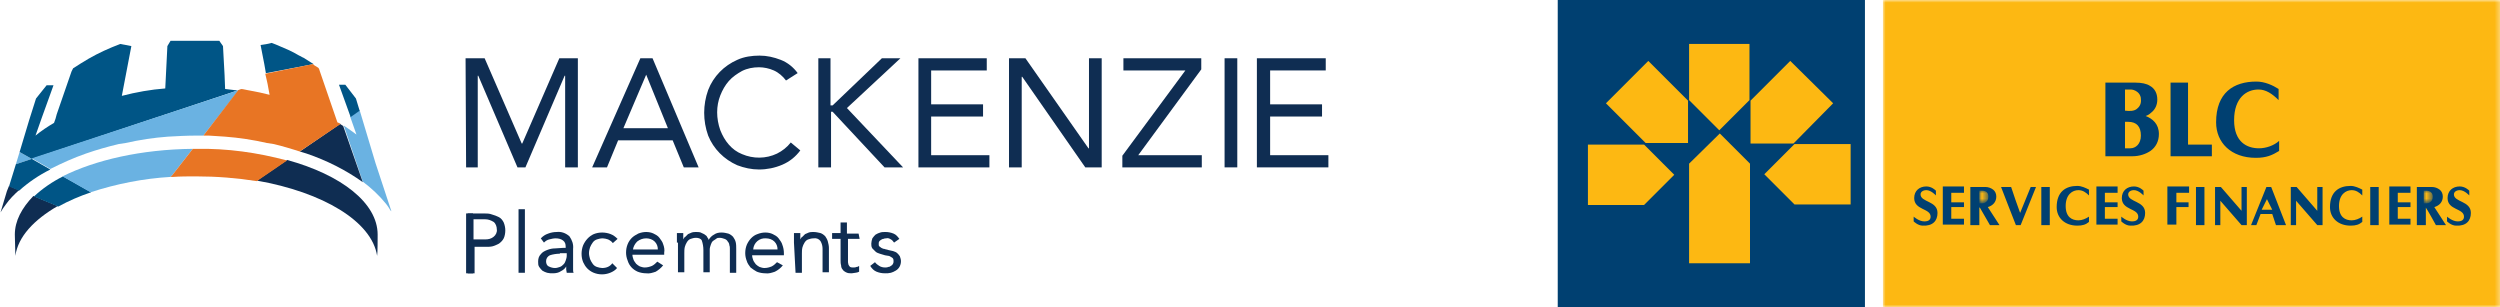
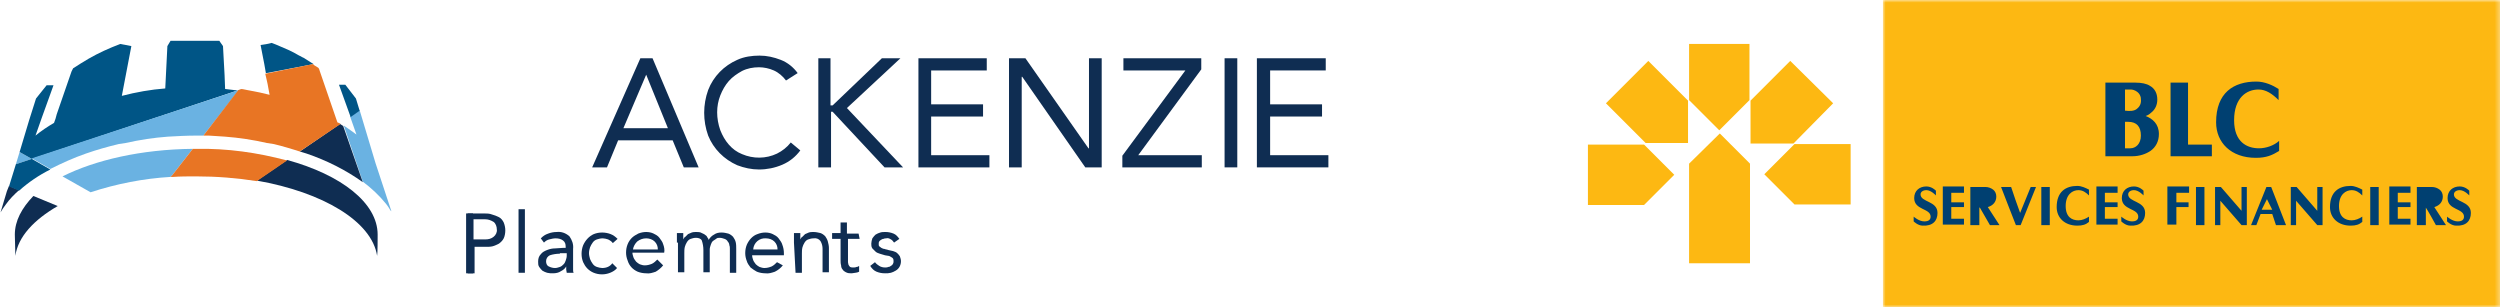
<svg xmlns="http://www.w3.org/2000/svg" version="1.1" id="Layer_1" x="0px" y="0px" viewBox="0 0 472 58" style="enable-background:new 0 0 472 58;" xml:space="preserve">
  <style type="text/css">
	.st0{fill:#004071;}
	.st1{fill:#6AB2E2;}
	.st2{fill:#0F2D52;}
	.st3{fill-rule:evenodd;clip-rule:evenodd;fill:#FDB812;}
	.st4{filter:url(#Adobe_OpacityMaskFilter);}
	.st5{fill-rule:evenodd;clip-rule:evenodd;fill:#FFFFFF;}
	.st6{mask:url(#mask-2_00000082368541907595154700000002584579067803777928_);fill-rule:evenodd;clip-rule:evenodd;fill:#FDB812;}
	.st7{filter:url(#Adobe_OpacityMaskFilter_00000136406246860073793590000016343230590091068333_);}
	.st8{mask:url(#mask-2_00000153689547807026552170000008226394574876293507_);fill-rule:evenodd;clip-rule:evenodd;fill:#FDB812;}
	.st9{filter:url(#Adobe_OpacityMaskFilter_00000171703522177668604830000016173718873784820631_);}
	.st10{mask:url(#mask-4_00000021807363895340259490000013971805838993459354_);fill-rule:evenodd;clip-rule:evenodd;fill:#FDB812;}
	.st11{fill:#FDB812;}
	.st12{fill:#005586;}
	.st13{fill:#E87524;}
</style>
  <rect x="357.6" y="11.5" class="st0" width="111.3" height="35.9" />
  <polygon class="st1" points="674.5,-175.4 671.5,-174.4 672.2,-176.7 " />
  <path class="st2" d="M669.9-169.2l-1.2,4c0.3-0.5,0.6-1,1-1.5c0.7-1,1.6-1.9,2.5-2.7l-1.9-0.8L669.9-169.2z" />
  <g>
    <g id="BLCSF_x5F_WHITE-_x28_knockout_x29__x5F_FR_00000088097619735535564610000017128818451652456602_" transform="translate(294, 0)">
      <path id="Fill-1_00000038400271896561302230000001304051415296318906_" class="st3" d="M107.8,23c0,0-0.6,0-0.6,0v5c0.3,0,1,0,1,0    c1,0,2-0.8,2-2.4C110.2,23.9,109.4,23,107.8,23" />
      <path id="Fill-2_00000088115536068425708670000018052146454964833684_" class="st3" d="M109.5,20.5c0.5-0.4,0.8-1,0.7-1.8    c0-1.2-1.2-1.8-1.9-1.8c0,0-1,0-1.1,0v4c0,0,0.1,0,0.1,0C108,21,109,21,109.5,20.5" />
      <g id="Group-6_00000168107781636143867630000012983306611017342125_" transform="translate(61, 0)">
        <g id="Clip-4_00000060718269898396540750000017442523691224970157_">
			</g>
        <defs>
          <filter id="Adobe_OpacityMaskFilter" filterUnits="userSpaceOnUse" x="18.7" y="36" width="1.7" height="2.4">
            <feColorMatrix type="matrix" values="1 0 0 0 0  0 1 0 0 0  0 0 1 0 0  0 0 0 1 0" />
          </filter>
        </defs>
        <mask maskUnits="userSpaceOnUse" x="18.7" y="36" width="1.7" height="2.4" id="mask-2_00000082368541907595154700000002584579067803777928_">
          <g class="st4">
            <polygon id="path-1_00000181086014411507706260000001965070240462158777_" class="st5" points="0.5,0 117.3,0 117.3,58 0.5,58             " />
          </g>
        </mask>
-         <path id="Fill-3_00000071551421375541746310000002248114221542529458_" class="st6" d="M19.2,36c0,0-0.5,0-0.5,0v2.4     c0.2,0,0.5,0,0.5,0c0.3,0,0.6-0.1,0.8-0.3c0.3-0.2,0.4-0.6,0.4-1C20.4,36.4,20,36,19.2,36" />
        <defs>
          <filter id="Adobe_OpacityMaskFilter_00000036211270819214683630000014747634457936194441_" filterUnits="userSpaceOnUse" x="0.5" y="0" width="116.8" height="58">
            <feColorMatrix type="matrix" values="1 0 0 0 0  0 1 0 0 0  0 0 1 0 0  0 0 0 1 0" />
          </filter>
        </defs>
        <mask maskUnits="userSpaceOnUse" x="0.5" y="0" width="116.8" height="58" id="mask-2_00000153689547807026552170000008226394574876293507_">
          <g style="filter:url(#Adobe_OpacityMaskFilter_00000036211270819214683630000014747634457936194441_);">
            <polygon id="path-1_00000014609524382331946570000017538111437332057234_" class="st5" points="0.5,0 117.3,0 117.3,58 0.5,58             " />
          </g>
        </mask>
        <path id="Fill-5_00000135692187278641069680000010257893572997940123_" class="st8" d="M108.7,42.6c-0.9,0-1.7-0.8-1.7-0.8l0-0.9     c0,0,1,0.9,2,0.9c0.8,0,1.2-0.3,1.2-0.9c0-1.6-3.1-1.2-3.1-3.5c0-1.4,1-2.2,2.3-2.2c1,0,1.7,0.7,1.8,0.8l0,0.9c0,0-0.9-1-1.8-1     c-0.6,0-1.1,0.3-1.1,0.8c0,1.5,3.2,1.2,3.2,3.5C111.5,41.7,110.6,42.7,108.7,42.6z M104.9,42.5L104.9,42.5     c-0.1-0.2-1.6-2.9-1.9-3.3H103c0,0.2,0,3.3,0,3.3h-1.7v-7.2h2.8c0.6,0,1.1,0.2,1.5,0.5c0.4,0.3,0.6,0.8,0.6,1.3     c0,1-0.6,1.7-1.6,2c0,0,0,0,0,0l0,0l2.2,3.4H104.9z M100.1,36.4h-2.4v1.8h2.4v0.9h-2.4v2.2h2.4v1.1h-4v-7.2h4V36.4z M92.5,42.5     h1.6v-7.2h-1.6V42.5z M88.8,42.6c-2.4,0-3.9-1.5-3.9-3.5c0-2.9,1.7-4,3.9-4c0.8,0,1.6,0.4,2.2,0.7l0,1.1c-0.6-0.6-1.2-1-2-1     c-1.1,0-2.4,0.8-2.4,3c0,2.1,1.2,2.7,2.4,2.7c0.7,0,1.4-0.3,2-0.7l0,1C90.4,42.4,89.8,42.6,88.8,42.6z M83.4,42.5h-0.9l-4-4.6     v4.6h-1v-7.2h1.1l3.9,4.5v-4.5h1V42.5z M74.7,42.5L74,40.4h-2.2L71,42.5h-1l2.9-7.2h0.9l2.8,7.2H74.7z M69.1,42.5h-0.9l-4-4.6     v4.6h-1v-7.2h1.1l3.9,4.5v-4.5h1V42.5z M62.6,29.5h-7.8V15.6h3.3v11.7l4.5,0V29.5z M59.6,42.5h1.6v-7.2h-1.6V42.5z M58.2,36.4     l-2.3,0l0,1.8l2.3,0v0.9l-2.3,0l0,3.3l-1.7,0v-7.2h4.1V36.4z M51,28.5c-0.9,0.6-2.1,1-3.4,1h-5.1V15.6h5.7c1.1,0,2.1,0.2,2.7,0.6     c0.9,0.5,1.4,1.4,1.4,2.6c0,1-0.4,1.9-1.2,2.5c-0.3,0.3-0.7,0.5-1,0.6c1.3,0.5,2.5,1.5,2.5,3.4C52.6,26.7,52,27.8,51,28.5z      M47.2,42.6c-0.9,0-1.7-0.8-1.7-0.8l0-0.9c0,0,1,0.9,2,0.9c0.8,0,1.2-0.3,1.2-0.9c0-1.6-3.1-1.2-3.1-3.5c0-1.4,1-2.2,2.3-2.2     c1,0,1.7,0.7,1.8,0.8l0,0.9c0,0-0.9-1-1.8-1c-0.6,0-1.1,0.3-1.1,0.8c0,1.5,3.2,1.2,3.2,3.5C50,41.7,49.1,42.7,47.2,42.6z      M44.8,36.4h-2.4v1.8h2.4v0.9h-2.4v2.2h2.4v1.1h-4v-7.2h4V36.4z M37.2,42.6c-2.4,0-3.9-1.5-3.9-3.5c0-2.9,1.7-4,3.9-4     c0.8,0,1.6,0.4,2.2,0.7l0,1.1c-0.6-0.6-1.2-1-2-1c-1.1,0-2.4,0.8-2.4,3c0,2.1,1.2,2.7,2.4,2.7c0.7,0,1.4-0.3,2-0.7l0,1     C38.8,42.4,38.2,42.6,37.2,42.6z M30.4,42.5h1.6v-7.2h-1.6V42.5z M26.5,42.5h-0.9c-0.7-1.8-2.2-5.6-2.8-7.2h1.9     c0.5,1.6,1.1,3.2,1.7,4.9l2-4.9h1L26.5,42.5z M20.7,42.5L20.7,42.5l-1.9-3.3h-0.1c0,0.2,0,3.3,0,3.3h-1.7v-7.2h2.8     c0.6,0,1.1,0.2,1.5,0.5c0.4,0.3,0.6,0.8,0.6,1.3c0,1-0.6,1.7-1.6,2c0,0,0,0,0,0l0,0l2.2,3.4H20.7z M15.8,36.4h-2.4v1.8h2.4v0.9     h-2.4v2.2h2.4v1.1h-4v-7.2h4V36.4z M8,42.6c-0.9,0-1.7-0.8-1.7-0.8l0-0.9c0,0,1,0.9,2,0.9c0.8,0,1.2-0.3,1.2-0.9     c0-1.6-3.1-1.2-3.1-3.5c0-1.4,1-2.2,2.3-2.2c1,0,1.7,0.7,1.8,0.8l0,0.9c0,0-0.9-1-1.8-1c-0.6,0-1.1,0.3-1.1,0.8     c0,1.5,3.2,1.2,3.2,3.5C10.8,41.7,9.9,42.7,8,42.6z M71,15.4c1.6,0,3.1,0.7,4.2,1.4l0,2.1c-1.2-1.2-2.4-2-3.8-2     c-2.2,0-4.6,1.5-4.6,5.8c0,4.1,2.4,5.3,4.7,5.3c1.3,0,2.8-0.5,3.8-1.4l0,1.9c-1.3,0.8-2.4,1.3-4.4,1.3c-4.7,0-7.5-2.9-7.5-6.7     C63.4,17.5,66.7,15.4,71,15.4z M0.5,58h116.8V0H0.5V58z" />
      </g>
      <polyline id="Fill-7_00000076566923117294999010000014805795636690286490_" class="st3" points="133,39.6 135,39.6 134,37.6     133,39.6   " />
      <g id="Group-11_00000008845365949747113110000014408622959210893459_">
        <g id="Clip-9_00000154410336703095412320000008270098253387633594_">
			</g>
        <defs>
          <filter id="Adobe_OpacityMaskFilter_00000124147387079776117000000006858437052878687112_" filterUnits="userSpaceOnUse" x="163.6" y="36" width="1.7" height="2.4">
            <feColorMatrix type="matrix" values="1 0 0 0 0  0 1 0 0 0  0 0 1 0 0  0 0 0 1 0" />
          </filter>
        </defs>
        <mask maskUnits="userSpaceOnUse" x="163.6" y="36" width="1.7" height="2.4" id="mask-4_00000021807363895340259490000013971805838993459354_">
          <g style="filter:url(#Adobe_OpacityMaskFilter_00000124147387079776117000000006858437052878687112_);">
            <polygon id="path-3_00000014634693390847333000000015206167542562249402_" class="st5" points="0.1,0 165.3,0 165.3,58 0.1,58             " />
          </g>
        </mask>
-         <path id="Fill-8_00000067219237800603437620000008155054065166572951_" class="st10" d="M164.1,36c0,0-0.5,0-0.5,0v2.4     c0.2,0,0.5,0,0.5,0c0.3,0,0.6-0.1,0.8-0.3c0.3-0.2,0.4-0.6,0.4-1C165.3,36.4,164.8,36,164.1,36" />
-         <rect x="0.1" y="0" class="st0" width="58" height="58" />
        <g>
          <path class="st11" d="M9.2,19.5l7.5,7.5h8V19l-7.5-7.5L9.2,19.5z M5.8,27.2v11.5h10.6l5.7-5.7l-5.7-5.7H5.8z M24.9,30.9v18.8      h11.5V30.9l-5.7-5.7L24.9,30.9z M44.8,27.2l-5.7,5.7l5.7,5.7h10.6V27.2H44.8z M52.1,19.5L44,11.5L36.5,19v8.1h8.1L52.1,19.5z       M24.9,18.9l5.7,5.7l5.7-5.7V8.3H24.9V18.9z" />
        </g>
      </g>
    </g>
    <path class="st2" d="M88,40.3h1.3v11.3H88V40.3z" />
-     <path class="st2" d="M87.9,11h3.6l7,16.1h0.1l7-16.1h3.5v20.6h-2.4V14.3h-0.1l-7.4,17.3h-1.5l-7.4-17.3h-0.1v17.3H88L87.9,11z" />
    <path class="st2" d="M120.9,11h2.3l8.7,20.6h-2.8l-2.1-5.1h-10.3l-2.1,5.1h-2.8L120.9,11z M122,14.1L122,14.1l-4.3,10.1h8.4   L122,14.1z" />
    <path class="st2" d="M148.4,15.2c-0.6-0.8-1.4-1.5-2.3-1.9c-0.9-0.4-1.9-0.6-2.8-0.6c-1.1,0-2.2,0.2-3.2,0.7   c-0.9,0.5-1.8,1.1-2.5,1.9c-0.7,0.8-1.2,1.7-1.6,2.7c-0.4,1-0.6,2.1-0.6,3.2c0,1.1,0.2,2.3,0.6,3.4c0.4,1,0.9,1.9,1.6,2.7   c0.7,0.8,1.5,1.4,2.5,1.8c2.1,0.9,4.5,0.9,6.6-0.1c1-0.5,1.9-1.2,2.6-2.1l1.8,1.5c-0.9,1.2-2,2.1-3.4,2.7c-1.4,0.6-2.9,0.9-4.4,0.9   c-1.4,0-2.8-0.3-4.1-0.8c-2.5-1.1-4.5-3.1-5.5-5.6c-1-2.8-1-5.8,0-8.6c1-2.6,3-4.6,5.5-5.7c1.3-0.6,2.8-0.8,4.2-0.8   c1.4,0,2.7,0.3,4,0.8c1.3,0.5,2.4,1.4,3.2,2.5L148.4,15.2z" />
    <path class="st2" d="M154.4,11h2.4v8.9h0.4l9.3-8.9h3.5l-10.1,9.4l10.6,11.2H167l-9.8-10.5h-0.3v10.5h-2.4V11z" />
    <path class="st2" d="M173.4,11h12.9v2.3h-10.5v6.4h9.8V22h-9.8v7.3h11v2.3h-13.4V11z" />
    <path class="st2" d="M190.5,11h3.1L205.5,28h0.1V11h2.4v20.6h-3.1L193,14.5h-0.1v17.1h-2.4L190.5,11z" />
    <path class="st2" d="M211.9,29.4l11.9-16.1h-11.7V11h14.7v2.1l-11.9,16.2h12v2.3h-15V29.4z" />
    <path class="st2" d="M231.2,11h2.4v20.6h-2.4V11z" />
    <path class="st2" d="M237.4,11h12.9v2.3h-10.5v6.4h9.8V22h-9.8v7.3h11v2.3h-13.5V11z" />
    <path class="st2" d="M88.1,40.3h3.3c0.5,0,1,0,1.5,0.2c0.4,0.1,0.9,0.3,1.3,0.5c0.4,0.2,0.7,0.6,0.9,1c0.2,0.5,0.3,1,0.3,1.5   c0,0.5-0.1,1.1-0.3,1.5c-0.2,0.4-0.5,0.7-0.9,1c-0.4,0.2-0.8,0.4-1.2,0.5c-0.4,0.1-0.8,0.1-1.2,0.1h-2.2v5h-1.3V40.3z M89.4,45.2   h2.2c0.6,0,1.1-0.1,1.6-0.5c0.4-0.3,0.7-0.9,0.6-1.4c0-0.5-0.2-1.1-0.6-1.4c-0.5-0.3-1-0.5-1.6-0.5h-2.2V45.2z" />
    <rect x="97.9" y="39.5" class="st2" width="1.2" height="12" />
    <path class="st2" d="M102.1,45c0.4-0.4,0.8-0.7,1.4-0.9c0.5-0.2,1.1-0.3,1.6-0.3c0.9-0.1,1.7,0.2,2.4,0.8c0.5,0.7,0.8,1.5,0.7,2.4   v3.2c0,0.2,0,0.4,0,0.7c0,0.2,0,0.4,0.1,0.6H107c0-0.2-0.1-0.4-0.1-0.6v-0.6l0,0c-0.2,0.4-0.6,0.7-1,0.9c-0.4,0.3-1,0.4-1.5,0.4   c-0.4,0-0.7,0-1.1-0.1c-0.3-0.1-0.6-0.2-0.9-0.4c-0.2-0.2-0.4-0.4-0.6-0.7c-0.2-0.3-0.2-0.6-0.2-1c0-0.5,0.1-1,0.5-1.4   c0.3-0.4,0.7-0.6,1.2-0.8c0.5-0.2,1-0.3,1.5-0.3c0.5,0,1-0.1,1.5-0.1h0.5v-0.2c0-0.5-0.1-0.9-0.5-1.2c-0.4-0.3-0.9-0.4-1.4-0.4   c-0.4,0-0.8,0.1-1.2,0.2c-0.4,0.1-0.7,0.3-1,0.6L102.1,45z M105.7,47.9c-0.6,0-1.3,0.1-1.9,0.3c-0.4,0.2-0.7,0.6-0.7,1.1   c0,0.4,0.1,0.8,0.5,1c0.4,0.2,0.8,0.3,1.2,0.3c0.3,0,0.6-0.1,0.9-0.2c0.3-0.1,0.5-0.3,0.7-0.5c0.2-0.2,0.3-0.4,0.4-0.7   c0.1-0.3,0.2-0.6,0.2-0.9v-0.5H105.7z" />
    <path class="st2" d="M115.7,45.9c-0.2-0.3-0.5-0.5-0.9-0.7c-0.3-0.1-0.7-0.2-1-0.2c-0.4,0-0.8,0.1-1.1,0.2   c-0.3,0.1-0.6,0.3-0.8,0.6c-0.2,0.3-0.4,0.6-0.5,0.9c-0.1,0.3-0.2,0.7-0.2,1.1c0,0.4,0.1,0.7,0.2,1.1c0.1,0.3,0.3,0.6,0.5,0.9   c0.2,0.3,0.5,0.5,0.8,0.6c0.3,0.1,0.7,0.2,1,0.2c0.8,0,1.5-0.3,1.9-0.9l0.9,0.9c-0.3,0.4-0.8,0.7-1.3,0.9c-1,0.4-2.1,0.4-3.1,0   c-0.5-0.2-0.9-0.5-1.2-0.8c-0.4-0.4-0.6-0.8-0.8-1.2c-0.2-0.5-0.3-1-0.3-1.6c0-0.5,0.1-1.1,0.3-1.6c0.4-0.9,1.1-1.7,2-2.1   c0.5-0.2,1-0.3,1.6-0.3c0.5,0,1.1,0.1,1.6,0.3c0.5,0.2,0.9,0.5,1.3,0.9L115.7,45.9z" />
-     <path class="st2" d="M125.2,50.1c-0.4,0.5-0.9,0.9-1.4,1.2c-0.6,0.2-1.2,0.4-1.8,0.3c-0.5,0-1.1-0.1-1.6-0.3   c-0.9-0.4-1.6-1.1-1.9-2.1c-0.2-0.5-0.3-1-0.3-1.5c0-0.6,0.1-1.1,0.3-1.6c0.2-0.5,0.5-0.9,0.8-1.2c0.3-0.3,0.8-0.6,1.2-0.8   c0.5-0.2,1-0.3,1.5-0.3c0.5,0,1,0.1,1.4,0.3c0.4,0.2,0.8,0.4,1.1,0.8c0.3,0.4,0.6,0.8,0.7,1.2c0.2,0.5,0.3,1.1,0.2,1.6v0.4h-6   c0,0.3,0.1,0.6,0.2,0.9c0.1,0.3,0.3,0.5,0.5,0.8c0.2,0.2,0.5,0.4,0.7,0.5c0.3,0.1,0.6,0.2,0.9,0.2c0.5,0,0.9-0.1,1.4-0.3   c0.4-0.2,0.7-0.5,1-0.8L125.2,50.1z M124.2,47.1c0-0.6-0.2-1.1-0.6-1.5c-0.4-0.4-1-0.6-1.6-0.6c-0.6,0-1.2,0.2-1.7,0.6   c-0.4,0.4-0.7,0.9-0.8,1.5H124.2z" />
+     <path class="st2" d="M125.2,50.1c-0.4,0.5-0.9,0.9-1.4,1.2c-0.6,0.2-1.2,0.4-1.8,0.3c-0.5,0-1.1-0.1-1.6-0.3   c-0.9-0.4-1.6-1.1-1.9-2.1c-0.2-0.5-0.3-1-0.3-1.5c0-0.6,0.1-1.1,0.3-1.6c0.2-0.5,0.5-0.9,0.8-1.2c0.3-0.3,0.8-0.6,1.2-0.8   c0.5-0.2,1-0.3,1.5-0.3c0.5,0,1,0.1,1.4,0.3c0.4,0.2,0.8,0.4,1.1,0.8c0.3,0.4,0.6,0.8,0.7,1.2c0.2,0.5,0.3,1.1,0.2,1.6h-6   c0,0.3,0.1,0.6,0.2,0.9c0.1,0.3,0.3,0.5,0.5,0.8c0.2,0.2,0.5,0.4,0.7,0.5c0.3,0.1,0.6,0.2,0.9,0.2c0.5,0,0.9-0.1,1.4-0.3   c0.4-0.2,0.7-0.5,1-0.8L125.2,50.1z M124.2,47.1c0-0.6-0.2-1.1-0.6-1.5c-0.4-0.4-1-0.6-1.6-0.6c-0.6,0-1.2,0.2-1.7,0.6   c-0.4,0.4-0.7,0.9-0.8,1.5H124.2z" />
    <path class="st2" d="M127.8,45.8c0-0.3,0-0.7,0-1c0-0.3,0-0.6,0-0.8h1.2c0,0.2,0,0.4,0,0.6s0,0.4,0,0.6l0,0   c0.1-0.2,0.2-0.4,0.4-0.5c0.2-0.2,0.3-0.3,0.5-0.5c0.2-0.1,0.5-0.2,0.7-0.3c0.3-0.1,0.6-0.1,0.9-0.1c0.3,0,0.7,0,1,0.2   c0.2,0.1,0.5,0.2,0.7,0.4c0.2,0.1,0.3,0.3,0.4,0.5c0.1,0.1,0.2,0.3,0.2,0.4c0.2-0.4,0.6-0.8,1-1c0.4-0.3,0.9-0.4,1.4-0.4   c0.5,0,0.9,0.1,1.3,0.2c0.3,0.1,0.6,0.3,0.9,0.6c0.2,0.3,0.4,0.6,0.5,1c0.1,0.4,0.1,0.9,0.1,1.3v4.5h-1.2V47c0-0.2,0-0.5-0.1-0.7   c0-0.2-0.1-0.5-0.3-0.7c-0.1-0.2-0.3-0.4-0.6-0.5c-0.3-0.1-0.6-0.2-0.9-0.2c-0.3,0-0.5,0-0.7,0.2c-0.2,0.1-0.4,0.3-0.6,0.4   c-0.2,0.2-0.3,0.4-0.4,0.7c-0.1,0.3-0.2,0.6-0.2,0.9v4.3h-1.2v-4.2c0-0.6-0.1-1.2-0.3-1.8c-0.2-0.4-0.7-0.5-1.1-0.5   c-0.4,0-0.7,0.1-1,0.2c-0.3,0.1-0.5,0.3-0.7,0.6c-0.2,0.3-0.3,0.6-0.4,0.9c-0.1,0.4-0.1,0.8-0.1,1.2v3.6h-1.2V45.8z" />
    <path class="st2" d="M147.8,50.1c-0.4,0.5-0.9,0.9-1.5,1.2c-0.6,0.2-1.2,0.4-1.8,0.3c-0.5,0-1.1-0.1-1.6-0.3   c-0.4-0.2-0.8-0.5-1.2-0.8c-0.3-0.4-0.6-0.8-0.7-1.2c-0.2-0.5-0.3-1-0.3-1.5c0-0.6,0.1-1.1,0.3-1.6c0.4-0.9,1.1-1.7,2-2   c0.5-0.2,1-0.3,1.5-0.3c0.5,0,1,0.1,1.4,0.3c0.4,0.2,0.8,0.4,1.1,0.8c0.3,0.4,0.6,0.8,0.7,1.2c0.2,0.5,0.3,1.1,0.3,1.6v0.4h-6   c0,0.3,0.1,0.6,0.2,0.9c0.1,0.3,0.3,0.5,0.5,0.8c0.2,0.2,0.5,0.4,0.7,0.5c0.3,0.1,0.6,0.2,0.9,0.2c0.5,0,0.9-0.1,1.4-0.3   c0.4-0.2,0.7-0.5,1-0.8L147.8,50.1z M146.8,47.1c0-0.6-0.2-1.1-0.6-1.5c-0.4-0.4-1-0.6-1.6-0.6c-1.2-0.1-2.3,0.8-2.4,2.1H146.8z" />
    <path class="st2" d="M149.9,45.8c0-0.3,0-0.7,0-1c0-0.3,0-0.6,0-0.8h1.2c0,0.2,0,0.4,0,0.6s0,0.4,0,0.6l0,0   c0.1-0.2,0.2-0.4,0.4-0.5c0.2-0.2,0.3-0.3,0.5-0.5c0.2-0.1,0.5-0.2,0.7-0.3c0.3-0.1,0.6-0.1,0.9-0.1c0.4,0,0.9,0.1,1.3,0.2   c0.3,0.1,0.6,0.3,0.9,0.6c0.2,0.3,0.4,0.6,0.5,1c0.1,0.4,0.2,0.8,0.2,1.2v4.6h-1.2V47c0-0.5-0.1-1-0.4-1.5   c-0.3-0.4-0.8-0.6-1.3-0.5c-0.4,0-0.7,0.1-1,0.2c-0.3,0.1-0.5,0.3-0.7,0.6c-0.2,0.3-0.3,0.6-0.4,0.9c-0.1,0.4-0.1,0.8-0.1,1.2v3.6   h-1.2L149.9,45.8z" />
    <path class="st2" d="M162.3,45.1h-2.2v3.7c0,0.2,0,0.5,0,0.7c0,0.2,0.1,0.4,0.1,0.5c0.1,0.2,0.2,0.3,0.3,0.4   c0.2,0.1,0.4,0.1,0.6,0.1c0.2,0,0.4,0,0.6-0.1c0.2,0,0.4-0.1,0.5-0.2l0,1.1c-0.2,0.1-0.5,0.2-0.7,0.2c-0.2,0-0.5,0.1-0.7,0.1   c-0.4,0-0.7,0-1.1-0.2c-0.2-0.1-0.5-0.3-0.6-0.5c-0.2-0.2-0.3-0.5-0.3-0.8c-0.1-0.3-0.1-0.7-0.1-1v-4h-1.6v-1.1h1.6V42h1.2v2.1h2.2   L162.3,45.1z" />
    <path class="st2" d="M165.2,49.5c0.2,0.3,0.5,0.5,0.8,0.7c0.3,0.2,0.7,0.3,1.1,0.3c0.2,0,0.4,0,0.6-0.1c0.2,0,0.4-0.1,0.5-0.2   c0.2-0.1,0.3-0.2,0.4-0.4c0.1-0.2,0.1-0.3,0.1-0.5c0-0.2,0-0.3-0.1-0.5c-0.1-0.1-0.2-0.2-0.4-0.3c-0.2-0.1-0.3-0.2-0.5-0.2   l-0.6-0.1c-0.3-0.1-0.7-0.2-1-0.3c-0.3-0.1-0.6-0.2-0.8-0.4c-0.2-0.2-0.4-0.4-0.6-0.6c-0.2-0.3-0.2-0.6-0.2-0.9   c0-0.3,0.1-0.7,0.2-1c0.2-0.3,0.4-0.5,0.6-0.7c0.3-0.2,0.6-0.3,0.9-0.4c0.3-0.1,0.6-0.1,1-0.1c0.5,0,1,0.1,1.5,0.3   c0.5,0.2,0.8,0.6,1.1,1l-1,0.7c-0.2-0.3-0.4-0.5-0.6-0.6c-0.3-0.2-0.6-0.3-0.9-0.2c-0.2,0-0.3,0-0.5,0.1c-0.2,0-0.3,0.1-0.5,0.2   c-0.1,0.1-0.3,0.2-0.3,0.3c-0.1,0.1-0.1,0.3-0.1,0.5c0,0.1,0,0.3,0.1,0.4c0.1,0.1,0.3,0.2,0.4,0.3c0.2,0.1,0.4,0.2,0.6,0.2   c0.2,0.1,0.5,0.1,0.7,0.2c0.3,0.1,0.6,0.1,0.9,0.2c0.3,0.1,0.6,0.2,0.8,0.4c0.2,0.2,0.4,0.4,0.5,0.6c0.1,0.3,0.2,0.6,0.2,0.9   c0,0.7-0.3,1.4-1,1.8c-0.3,0.2-0.6,0.3-0.9,0.4c-0.4,0.1-0.7,0.1-1.1,0.1c-0.6,0-1.1-0.1-1.6-0.3c-0.5-0.2-0.9-0.6-1.2-1.1   L165.2,49.5z" />
    <polygon class="st1" points="6,30 3,31 3.7,28.7  " />
    <path class="st1" d="M64.9,23.7l3.6,10.6c1.6,1.2,3.1,2.6,4.4,4.2c0.3,0.4,0.6,0.8,0.8,1.2l0.2,0.2l-3-9.1l-3-10l-1.8,1.2l1.2,3.4   C66.6,24.9,65.8,24.3,64.9,23.7z" />
    <path class="st12" d="M45.6,16.8L45.1,17L6,30l-2.3-1.3l1.8-6l1.3-4.1l2-2.5h1.3l-2.2,6.1l-1.2,3.4c1.1-0.9,2.3-1.7,3.5-2.4   c0.2-0.5,0.4-1.1,0.5-1.6c0.9-2.7,1.9-5.4,2.8-8.1c0.1-0.2,0.2-0.4,0.3-0.6c0.9-0.6,1.9-1.2,2.9-1.8c1.9-1.1,3.9-2,6-2.8   c0.7,0.1,1.4,0.3,2.1,0.4c-0.6,3.1-1.2,6.2-1.8,9.4c2.7-0.7,5.5-1.2,8.2-1.4l0.4-8l0.6-1c1.5,0,3,0,4.6,0c1.6,0,3.1,0,4.6,0l0.7,1   l0.3,5.5l0.1,2.6c0.8,0.1,1.7,0.2,2.5,0.3C45.4,16.8,45.5,16.8,45.6,16.8z" />
    <path class="st2" d="M68.5,34.4c-3.2-2.3-6.8-4.1-10.6-5.4c-0.4-0.1-0.9-0.3-1.3-0.4l7.6-5.2l0.6,0.4L68.5,34.4z" />
    <path class="st12" d="M59.2,12.1l-8.9,1.7h-0.1c-0.1-0.6-0.2-1.1-0.3-1.7c-0.2-1.2-0.5-2.4-0.7-3.6c0.7-0.1,1.4-0.2,2.1-0.4   c1.1,0.4,2.1,0.9,3.1,1.3c0.7,0.3,1.4,0.7,2.1,1.1c0.3,0.1,0.5,0.3,0.8,0.4C57.9,11.3,58.6,11.7,59.2,12.1z" />
    <path class="st2" d="M1.3,36.1l-1.2,4c0.3-0.5,0.6-1,1-1.5c0.7-1,1.6-1.9,2.5-2.7l-1.9-0.8L1.3,36.1z" />
    <path class="st12" d="M6,30l-3,1l-1.3,4.2L3.6,36c1.8-1.6,3.7-2.9,5.9-4L6,30z" />
    <polygon class="st12" points="67.2,18.6 65.2,16 64,16 66.2,22.1 67.9,20.9  " />
    <path class="st1" d="M45.1,17l-6.7,8.6c-0.4,0-0.9,0-1.3,0c-1.8,0-3.7,0.1-5.4,0.2c-2.7,0.2-5.3,0.6-8,1.2l-1.3,0.2   c-2.1,0.5-4.2,1.1-6.2,1.8c-2.3,0.8-4.5,1.8-6.7,2.9L6,29.9L45.1,17z" />
    <path class="st13" d="M64.3,23.4l-7.7,5.2c-1.6-0.5-3.2-1-4.9-1.4L50.4,27c-2.6-0.6-5.3-1-7.9-1.2c-1-0.1-2-0.1-3.1-0.2   c-0.3,0-0.7,0-1,0L45,17l0.6-0.2c0.6,0.1,1.1,0.2,1.6,0.3c1.2,0.2,2.5,0.5,3.7,0.8c-0.2-0.9-0.3-1.8-0.5-2.6   c-0.1-0.4-0.2-0.9-0.3-1.3c0,0,0-0.1,0-0.1h0.1l8.9-1.8l0.2,0.2c0.3,0.2,0.5,0.3,0.8,0.5c0.1,0.1,0.2,0.3,0.2,0.4   c0,0.1,0.1,0.2,0.1,0.3c1.1,3.2,2.2,6.4,3.3,9.6C64,23.2,64.2,23.3,64.3,23.4z" />
    <path class="st2" d="M71.2,48.3c0.1-0.4,0.1-3.6,0.1-4c0-6-6.9-11.3-17.1-14.1l-5.7,3.9C61,36.3,70.2,41.8,71.2,48.3z" />
    <path class="st2" d="M2.8,44.3c0,0.4,0.1,3.6,0.1,4c0.5-3.6,3.5-6.8,8-9.4l-4.6-1.9C4.1,39.3,2.8,41.7,2.8,44.3z" />
-     <path class="st12" d="M11.9,33.3c-2,1-3.9,2.3-5.5,3.8l4.6,1.9c2-1.1,4.1-2,6.2-2.7L11.9,33.3z" />
    <path class="st1" d="M36.4,28.1l-3.9,5l-0.3,0.3c-5.1,0.3-10.2,1.3-15.1,2.9l-5.3-3C18,30.2,26.7,28.2,36.4,28.1z" />
    <rect x="51.4" y="28.8" class="st12" width="0" height="6.9" />
    <path class="st13" d="M54.2,30.3l-5.7,3.9c-3.8-0.6-7.6-0.9-11.5-0.9c-1.5,0-2.9,0-4.3,0.1h-0.5l0.3-0.3l3.9-5h0.7   C42.9,28,48.6,28.8,54.2,30.3z" />
  </g>
</svg>